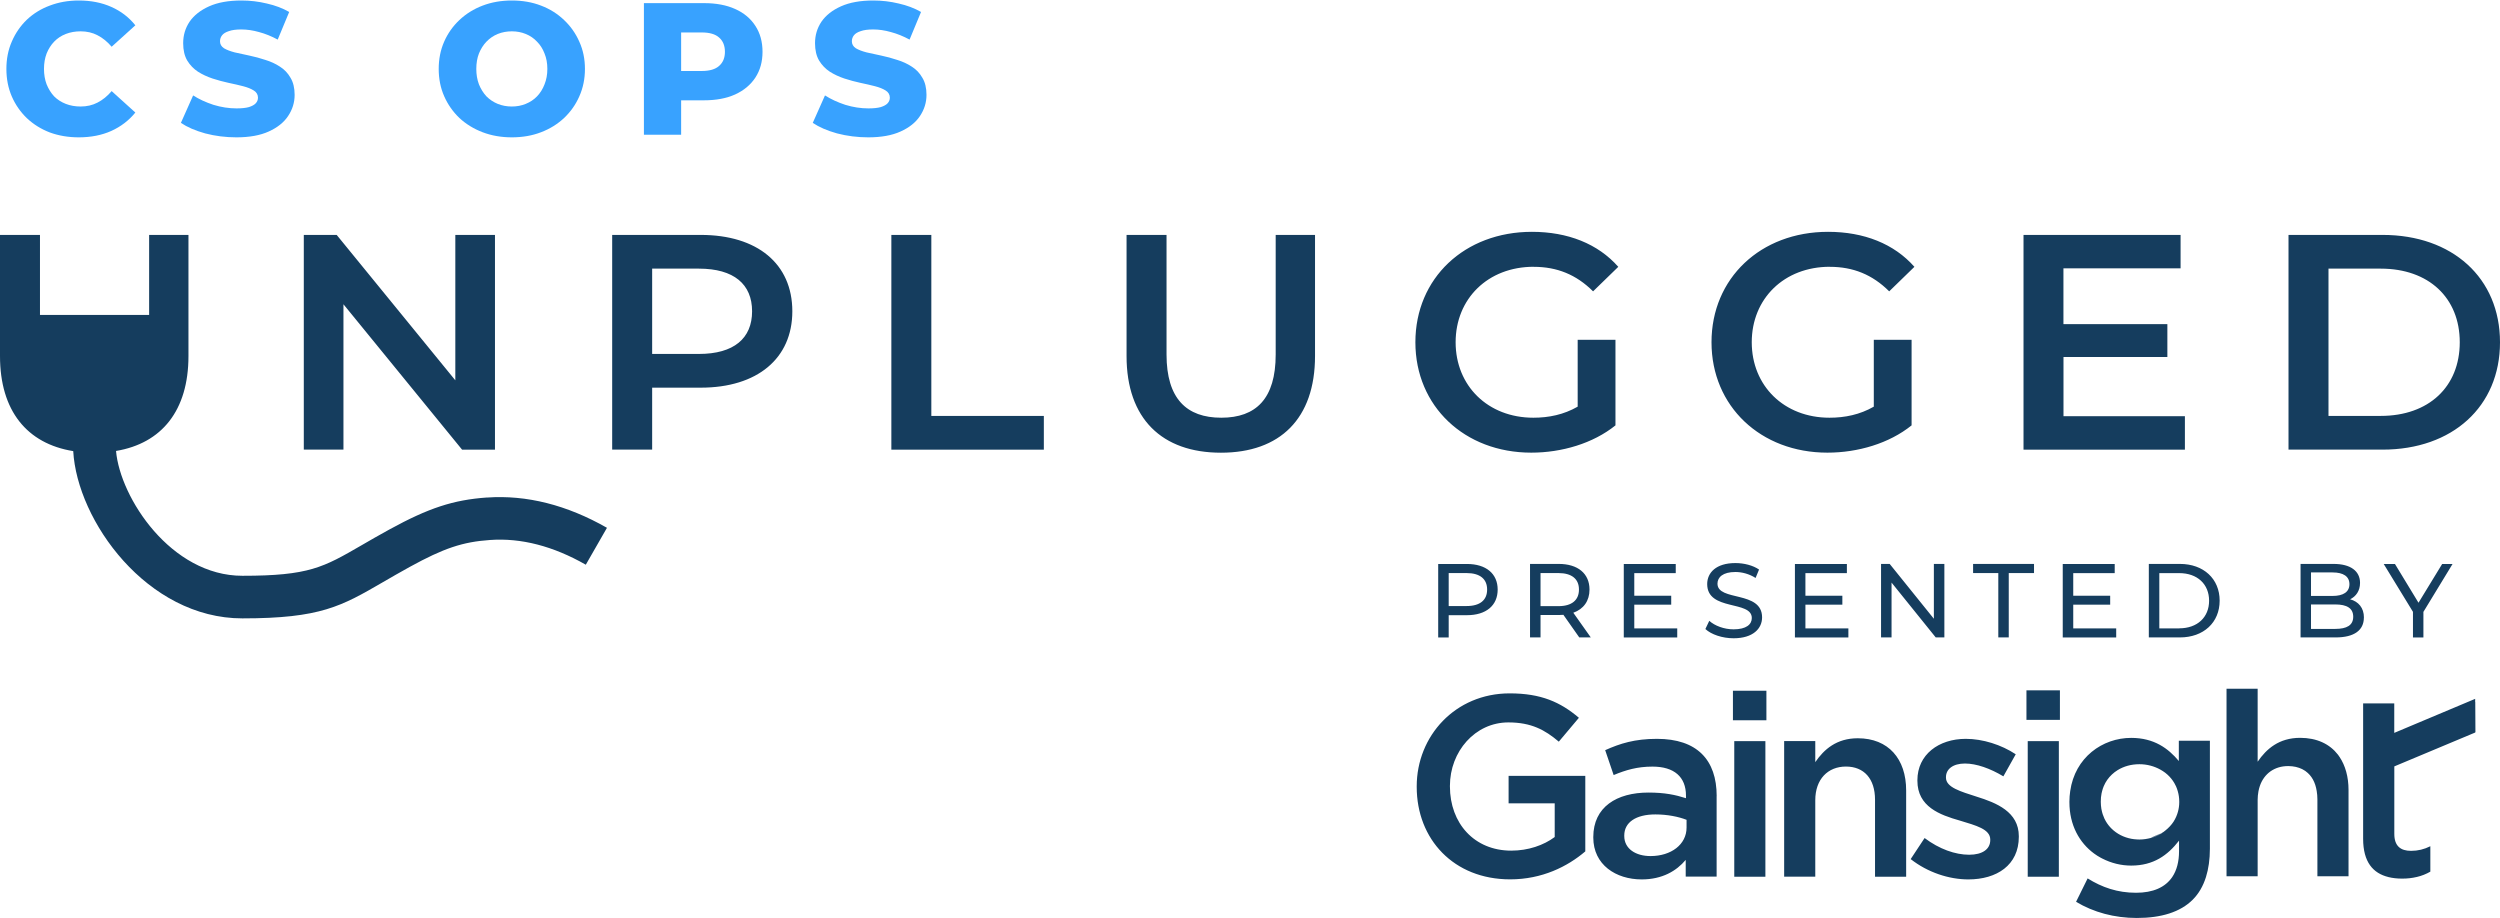
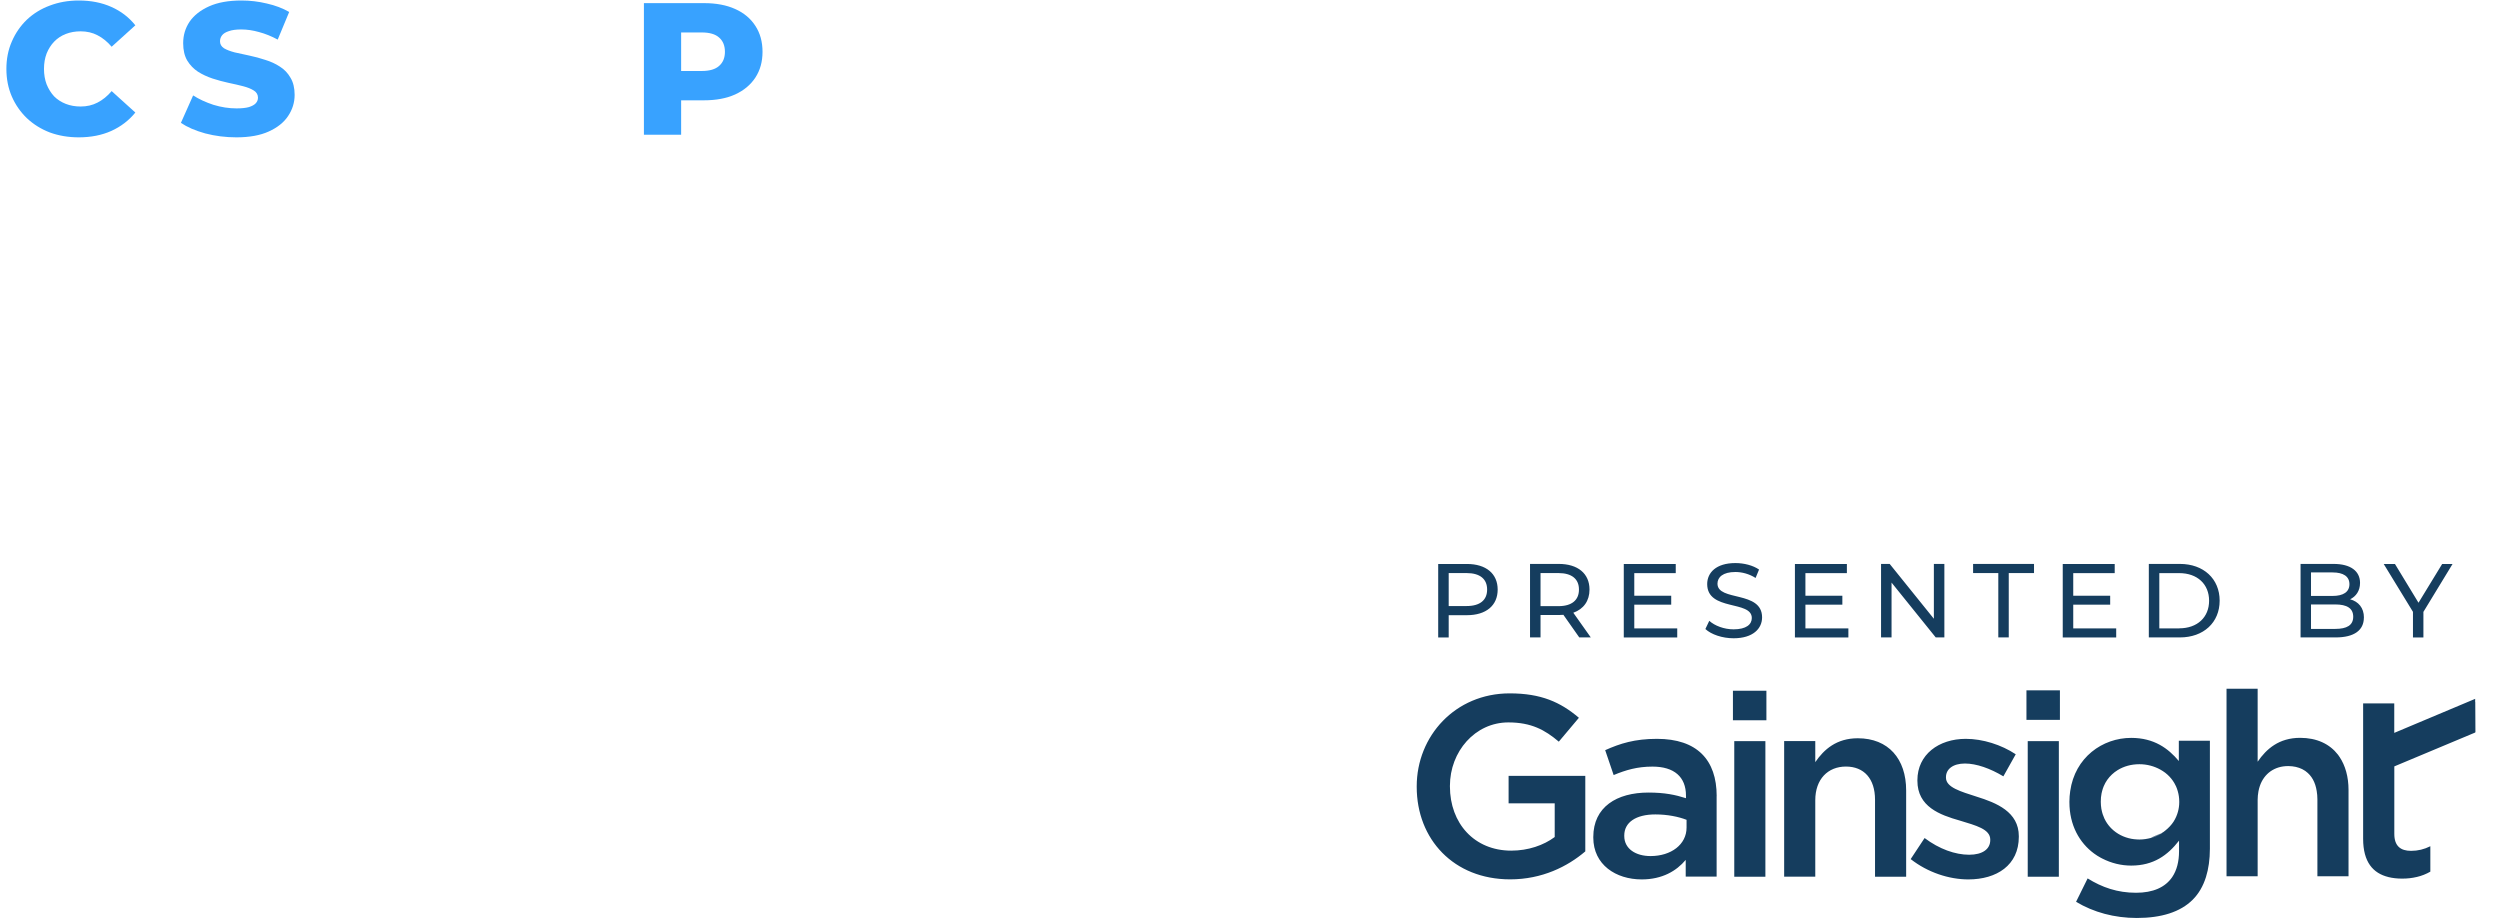
<svg xmlns="http://www.w3.org/2000/svg" width="798" height="293" viewBox="0 0 798 293" fill="none">
  <g clip-path="url(#clip0_2106_418)">
    <path d="M478.058 188.186C478.058 193.279 474.367 196.368 468.242 196.368H462.424V203.482H459.072V180.02H468.242C474.349 180.02 478.058 183.11 478.058 188.203V188.186ZM474.69 188.186C474.69 184.841 472.444 182.923 468.14 182.923H462.424V193.448H468.14C472.444 193.448 474.69 191.53 474.69 188.186ZM504.105 203.465L499.035 196.25C498.559 196.284 498.065 196.317 497.555 196.317H491.737V203.465H488.385V180.003H497.555C503.662 180.003 507.371 183.093 507.371 188.186C507.371 191.802 505.483 194.416 502.199 195.587L507.78 203.465H504.122H504.105ZM504.003 188.186C504.003 184.841 501.757 182.923 497.453 182.923H491.737V193.482H497.453C501.757 193.482 504.003 191.53 504.003 188.186ZM535.374 200.562V203.482H518.31V180.02H534.898V182.94H521.662V190.155H533.452V193.007H521.662V200.579H535.374V200.562ZM544.357 200.782L545.599 198.168C547.351 199.747 550.328 200.884 553.357 200.884C557.423 200.884 559.175 199.305 559.175 197.268C559.175 191.53 544.935 195.163 544.935 186.437C544.935 182.821 547.759 179.731 553.935 179.731C556.691 179.731 559.549 180.461 561.489 181.802L560.383 184.485C558.341 183.177 556.011 182.583 553.935 182.583C549.937 182.583 548.219 184.264 548.219 186.301C548.219 192.039 562.458 188.44 562.458 197.064C562.458 200.647 559.566 203.736 553.357 203.736C549.767 203.736 546.228 202.531 544.357 200.782ZM590.002 200.562V203.482H572.938V180.02H589.526V182.94H576.29V190.155H588.08V193.007H576.29V200.579H590.002V200.562ZM620.642 180.003V203.465H617.886L603.782 185.962V203.465H600.431V180.003H603.187L617.291 197.506V180.003H620.642ZM637.876 182.923H629.812V180.003H649.258V182.923H641.194V203.465H637.859V182.923H637.876ZM675.491 200.562V203.482H658.427V180.02H675.015V182.94H661.779V190.155H673.569V193.007H661.779V200.579H675.491V200.562ZM685.903 180.003H695.821C703.375 180.003 708.513 184.756 708.513 191.734C708.513 198.711 703.375 203.465 695.821 203.465H685.903V180.003ZM695.6 200.562C701.419 200.562 705.144 197.013 705.144 191.751C705.144 186.488 701.419 182.94 695.6 182.94H689.255V200.579H695.6V200.562ZM754.549 197.132C754.549 201.156 751.487 203.465 745.55 203.465H734.338V180.003H744.886C750.296 180.003 753.325 182.278 753.325 186.064C753.325 188.61 752.015 190.393 750.16 191.292C752.814 192.022 754.566 194.009 754.566 197.132H754.549ZM737.673 182.719V190.223H744.563C747.983 190.223 749.939 188.95 749.939 186.471C749.939 183.992 747.983 182.719 744.563 182.719H737.673ZM751.147 196.861C751.147 194.144 749.122 192.939 745.397 192.939H737.673V200.748H745.397C749.122 200.748 751.147 199.577 751.147 196.861ZM773.553 195.367V203.482H770.218V195.299L760.878 180.02H764.468L771.987 192.396L779.541 180.02H782.859L773.519 195.367H773.553Z" fill="#153D5E" />
    <path d="M481.546 247.655H506.027V271.762C500.362 276.6 492.23 280.692 482.039 280.692C464.04 280.692 452.216 267.908 452.216 251.169V251C452.216 234.923 464.533 221.324 481.886 221.324C491.907 221.324 498.082 224.108 503.986 229.117L497.572 236.739C493.132 232.97 488.776 230.593 481.461 230.593C470.862 230.593 462.815 239.863 462.815 250.847V251.017C462.815 262.832 470.624 271.524 482.38 271.524C487.807 271.524 492.74 269.81 496.262 267.178V256.432H481.546V247.655ZM547.947 254.14V279.809H538.079V274.478C535.119 278.01 530.594 280.709 524.027 280.709C515.81 280.709 508.579 276.04 508.579 267.348V267.178C508.579 257.587 516.065 252.986 526.17 252.986C531.427 252.986 534.796 253.716 538.164 254.785V253.97C538.164 247.978 534.387 244.701 527.48 244.701C522.632 244.701 519.008 245.771 515.078 247.4L512.373 239.455C517.137 237.316 521.815 235.839 528.892 235.839C541.72 235.839 547.964 242.562 547.964 254.123L547.947 254.14ZM538.334 261.678C535.783 260.693 532.261 259.963 528.399 259.963C522.155 259.963 518.464 262.51 518.464 266.686V266.856C518.464 270.964 522.155 273.256 526.851 273.256C533.418 273.256 538.351 269.572 538.351 264.157V261.695L538.334 261.678ZM563.513 236.569H553.578V279.86H563.513V236.569ZM563.837 220.492H553.153V229.914H563.837V220.492ZM579.437 255.43C579.437 248.708 583.469 244.684 589.22 244.684C594.97 244.684 598.509 248.538 598.509 255.261V279.86H608.444V252.307C608.444 242.223 602.779 235.653 592.996 235.653C586.259 235.653 582.227 239.184 579.437 243.275V236.552H569.502V279.843H579.437V255.414V255.43ZM628.553 272.832C624.113 272.832 619.026 271.032 614.33 267.501L609.89 274.224C615.317 278.485 622.139 280.709 628.298 280.709C637.332 280.709 644.409 276.193 644.409 267.094V266.924C644.409 259.131 637.264 256.262 630.935 254.293C625.848 252.646 621.152 251.339 621.152 248.232V248.063C621.152 245.516 623.364 243.717 627.226 243.717C630.85 243.717 635.273 245.278 639.475 247.808L643.422 240.763C638.829 237.724 632.908 235.839 627.481 235.839C618.856 235.839 612.034 240.847 612.034 249.047V249.217C612.034 257.502 619.179 260.116 625.593 261.933C630.68 263.494 635.29 264.632 635.29 267.993V268.163C635.29 271.032 632.823 272.832 628.553 272.832ZM657.526 220.357H646.842V229.779H657.526V220.357ZM647.25 236.569V279.86H657.186V236.569H647.25ZM674.028 264.462C673.314 263.766 672.684 262.968 672.174 262.102C672.684 262.985 673.314 263.766 674.028 264.462ZM684.763 267.773C685.359 267.688 685.954 267.569 686.515 267.416C685.954 267.569 685.359 267.705 684.763 267.773ZM688.421 266.754C688.965 266.516 689.493 266.228 690.003 265.922L686.515 267.416C687.179 267.229 687.808 267.009 688.421 266.754ZM705.4 236.434V270.879C705.4 274.326 704.957 277.347 704.141 279.962C703.222 282.882 701.81 285.293 699.905 287.194C695.958 291.133 689.884 293.017 682.075 293.017C674.93 293.017 668.278 291.217 662.681 287.856L666.372 280.386C670.966 283.255 675.9 284.97 681.82 284.97C687.23 284.97 691.126 283.255 693.372 279.962C694.801 277.84 695.549 275.09 695.549 271.694V268.333C691.926 273.001 687.417 276.295 680.272 276.295C677.039 276.295 673.875 275.497 671.068 274.054C670.898 273.969 670.711 273.884 670.541 273.782C669.826 273.392 669.111 272.95 668.448 272.458C663.769 269.029 660.554 263.41 660.554 256.042V255.872C660.554 254.7 660.656 253.597 660.809 252.527C662.323 241.781 671.085 235.534 680.272 235.534C687.587 235.534 692.113 238.895 695.481 242.919V236.434H705.417H705.4ZM690.003 265.922C690.19 265.803 690.394 265.701 690.582 265.566C690.803 265.413 691.007 265.226 691.211 265.073C691.466 264.87 691.704 264.666 691.943 264.445C692.419 264.004 692.861 263.528 693.253 263.036C693.457 262.781 693.644 262.527 693.814 262.255C694.426 261.287 694.903 260.218 695.209 259.08C695.464 258.13 695.617 257.111 695.617 256.059V255.889C695.617 254.7 695.447 253.597 695.141 252.544C694.988 252.018 694.818 251.492 694.597 251.017C694.426 250.66 694.256 250.304 694.052 249.964C693.457 248.945 692.708 248.029 691.84 247.248C691.381 246.823 690.871 246.45 690.343 246.11C690.088 245.94 689.833 245.788 689.578 245.652C687.621 244.565 685.325 243.937 682.892 243.937C680.306 243.937 677.924 244.599 675.951 245.822C674.641 246.637 673.518 247.672 672.633 248.928C672.191 249.557 671.816 250.236 671.51 250.966C671.289 251.475 671.119 252.018 670.983 252.561C670.915 252.799 670.847 253.02 670.813 253.274C670.643 254.089 670.575 254.938 670.575 255.838V256.008C670.575 256.738 670.643 257.434 670.745 258.113C670.762 258.232 670.779 258.334 670.813 258.435C671 259.454 671.323 260.422 671.731 261.304C671.867 261.593 672.021 261.882 672.191 262.17C672.701 263.053 673.331 263.834 674.045 264.53C675.712 266.16 677.89 267.28 680.323 267.739C680.884 267.84 681.446 267.908 682.024 267.942C682.313 267.959 682.603 267.976 682.892 267.976C683.521 267.976 684.151 267.925 684.763 267.84C685.359 267.756 685.954 267.637 686.515 267.484C687.179 267.297 687.808 267.077 688.421 266.822C688.965 266.584 689.493 266.296 690.003 265.99V265.922ZM686.515 267.416C687.179 267.229 687.808 267.009 688.421 266.754C687.808 267.026 687.162 267.246 686.515 267.416ZM746.758 241.611C746.758 241.611 746.724 241.543 746.707 241.51C746.57 241.306 746.434 241.085 746.281 240.898C743.644 237.486 739.544 235.517 734.202 235.517C727.465 235.517 723.433 239.048 720.643 243.139V219.847H710.708V279.707H720.643V255.278C720.643 254.361 720.745 253.495 720.881 252.697L720.949 252.341C721.051 251.865 721.17 251.39 721.324 250.949C722.004 248.911 723.195 247.316 724.743 246.212C725.526 245.669 726.393 245.244 727.346 244.956C728.299 244.667 729.337 244.531 730.425 244.531C730.851 244.531 731.259 244.548 731.65 244.599C732.45 244.684 733.181 244.854 733.862 245.092C734.202 245.21 734.525 245.346 734.849 245.499C735.189 245.669 735.529 245.873 735.835 246.076C735.903 246.11 735.955 246.161 736.006 246.212C737.86 247.553 739.051 249.675 739.493 252.494C739.629 253.308 739.714 254.174 739.714 255.108V279.707H749.65V252.154C749.65 247.944 748.629 244.362 746.775 241.594L746.758 241.611ZM790.072 224.091V223.107V223.073L769.078 231.901L764.247 233.938V224.533H754.311V267.739C754.311 275.157 757.476 278.74 762.341 279.945H771.392C773.008 279.571 774.437 278.994 775.764 278.23V270.115C773.791 271.1 771.817 271.592 769.606 271.592C766.237 271.592 764.264 270.03 764.264 266.177V244.633L790.089 233.819V233.734L790.157 233.7L790.106 224.091H790.072ZM766.782 280.454C768.483 280.454 769.997 280.267 771.358 279.945H762.307C763.668 280.284 765.165 280.454 766.765 280.454H766.782Z" fill="#153D5E" />
-     <path d="M109.63 143.52H96.973V74.985H107.47L145.34 121.399V74.985H157.997V143.537H147.501L109.63 97.122V143.537V143.52ZM252.912 99.363C252.912 114.439 241.717 123.742 223.667 123.742H208.168V143.52H195.408V74.985H223.667C241.717 74.985 252.912 84.186 252.912 99.363ZM240.067 99.363C240.067 90.739 234.283 85.748 223.088 85.748H208.168V112.979H223.088C234.283 112.979 240.067 107.987 240.067 99.363ZM297.281 74.985H284.521V143.537H333.195V132.773H297.281V74.985ZM407.2 113.165C407.2 127.273 400.922 133.334 389.83 133.334C378.738 133.334 372.358 127.256 372.358 113.165V74.985H359.598V113.658C359.598 133.639 370.878 144.504 389.728 144.504C408.578 144.504 419.756 133.639 419.756 113.658V74.985H407.2V113.182V113.165ZM489.576 85.171C496.942 85.171 503.118 87.615 508.511 92.997L516.558 85.171C510.076 77.82 500.464 74 488.98 74C467.493 74 451.791 88.787 451.791 109.244C451.791 129.701 467.493 144.487 488.776 144.487C498.491 144.487 508.494 141.55 515.656 135.778V108.463H503.594V129.803C499.171 132.349 494.373 133.334 489.457 133.334C474.928 133.334 464.635 123.148 464.635 109.244C464.635 95.34 474.945 85.154 489.559 85.154L489.576 85.171ZM584.099 85.171C591.465 85.171 597.641 87.615 603.034 92.997L611.081 85.171C604.599 77.82 594.987 74 583.503 74C562.016 74 546.313 88.787 546.313 109.244C546.313 129.701 562.016 144.487 583.299 144.487C593.013 144.487 603.017 141.55 610.179 135.778V108.463H598.117V129.803C593.694 132.349 588.896 133.334 583.98 133.334C569.451 133.334 559.158 123.148 559.158 109.244C559.158 95.34 569.468 85.154 584.082 85.154L584.099 85.171ZM658.649 113.946H691.823V103.472H658.649V85.646H696.043V74.985H645.906V143.537H697.421V132.858H658.666V113.963L658.649 113.946ZM798 109.244C798 129.803 782.791 143.52 760.521 143.52H730.493V74.985H760.521C782.791 74.985 798 88.702 798 109.261V109.244ZM785.155 109.244C785.155 95.051 775.237 85.748 759.942 85.748H743.253V132.757H759.942C775.254 132.757 785.155 123.453 785.155 109.261V109.244ZM155.462 158.799C144.693 159.563 136.834 162.143 124.278 169.019C120.893 170.869 118 172.55 115.449 174.027C103.199 181.123 98.623 183.789 77.374 183.789C54.594 183.789 38.347 158.918 37.037 143.944C51.617 141.517 60.157 131.042 60.157 113.658V74.985H47.602V100.535H12.76V74.985H0V113.658C0 131.127 8.625 141.618 23.375 143.995C24.617 166.201 46.904 197.387 77.374 197.387C102.298 197.387 108.984 193.516 122.288 185.792C124.771 184.349 127.596 182.719 130.828 180.937C141.682 174.978 147.671 172.974 156.432 172.363C166.3 171.65 176.592 174.316 186.987 180.257L193.741 168.476C180.948 161.176 168.069 157.933 155.462 158.816V158.799Z" fill="#153D5E" />
-     <path d="M277.136 43.84C273.696 43.84 270.376 43.42 267.176 42.58C264.016 41.7 261.436 40.58 259.436 39.22L263.336 30.46C265.216 31.66 267.376 32.66 269.816 33.46C272.296 34.22 274.756 34.6 277.196 34.6C278.836 34.6 280.156 34.46 281.156 34.18C282.156 33.86 282.876 33.46 283.316 32.98C283.796 32.46 284.036 31.86 284.036 31.18C284.036 30.22 283.596 29.46 282.716 28.9C281.836 28.34 280.696 27.88 279.296 27.52C277.896 27.16 276.336 26.8 274.616 26.44C272.936 26.08 271.236 25.62 269.516 25.06C267.836 24.5 266.296 23.78 264.896 22.9C263.496 21.98 262.356 20.8 261.476 19.36C260.596 17.88 260.156 16.02 260.156 13.78C260.156 11.26 260.836 8.98 262.196 6.94C263.596 4.9 265.676 3.26 268.436 2.02C271.196 0.78 274.636 0.16 278.756 0.16C281.516 0.16 284.216 0.48 286.856 1.12C289.536 1.72 291.916 2.62 293.996 3.82L290.336 12.64C288.336 11.56 286.356 10.76 284.396 10.24C282.436 9.68 280.536 9.4 278.696 9.4C277.056 9.4 275.736 9.58 274.736 9.94C273.736 10.26 273.016 10.7 272.576 11.26C272.136 11.82 271.916 12.46 271.916 13.18C271.916 14.1 272.336 14.84 273.176 15.4C274.056 15.92 275.196 16.36 276.596 16.72C278.036 17.04 279.596 17.38 281.276 17.74C282.996 18.1 284.696 18.56 286.376 19.12C288.096 19.64 289.656 20.36 291.056 21.28C292.456 22.16 293.576 23.34 294.416 24.82C295.296 26.26 295.736 28.08 295.736 30.28C295.736 32.72 295.036 34.98 293.636 37.06C292.276 39.1 290.216 40.74 287.456 41.98C284.736 43.22 281.296 43.84 277.136 43.84Z" fill="#38A2FF" />
    <path d="M205.537 43V1H224.737C228.577 1 231.877 1.62 234.637 2.86C237.437 4.1 239.597 5.9 241.117 8.26C242.637 10.58 243.397 13.34 243.397 16.54C243.397 19.7 242.637 22.44 241.117 24.76C239.597 27.08 237.437 28.88 234.637 30.16C231.877 31.4 228.577 32.02 224.737 32.02H212.137L217.417 26.86V43H205.537ZM217.417 28.12L212.137 22.66H224.017C226.497 22.66 228.337 22.12 229.537 21.04C230.777 19.96 231.397 18.46 231.397 16.54C231.397 14.58 230.777 13.06 229.537 11.98C228.337 10.9 226.497 10.36 224.017 10.36H212.137L217.417 4.9V28.12Z" fill="#38A2FF" />
-     <path d="M163.375 43.84C160.015 43.84 156.915 43.3 154.075 42.22C151.235 41.14 148.755 39.62 146.635 37.66C144.555 35.66 142.935 33.34 141.775 30.7C140.615 28.06 140.035 25.16 140.035 22C140.035 18.84 140.615 15.94 141.775 13.3C142.935 10.66 144.555 8.36 146.635 6.4C148.755 4.4 151.235 2.86 154.075 1.78C156.915 0.7 160.015 0.16 163.375 0.16C166.775 0.16 169.875 0.7 172.675 1.78C175.515 2.86 177.975 4.4 180.055 6.4C182.135 8.36 183.755 10.66 184.915 13.3C186.115 15.94 186.715 18.84 186.715 22C186.715 25.16 186.115 28.08 184.915 30.76C183.755 33.4 182.135 35.7 180.055 37.66C177.975 39.62 175.515 41.14 172.675 42.22C169.875 43.3 166.775 43.84 163.375 43.84ZM163.375 34C164.975 34 166.455 33.72 167.815 33.16C169.215 32.6 170.415 31.8 171.415 30.76C172.455 29.68 173.255 28.4 173.815 26.92C174.415 25.44 174.715 23.8 174.715 22C174.715 20.16 174.415 18.52 173.815 17.08C173.255 15.6 172.455 14.34 171.415 13.3C170.415 12.22 169.215 11.4 167.815 10.84C166.455 10.28 164.975 10 163.375 10C161.775 10 160.275 10.28 158.875 10.84C157.515 11.4 156.315 12.22 155.275 13.3C154.275 14.34 153.475 15.6 152.875 17.08C152.315 18.52 152.035 20.16 152.035 22C152.035 23.8 152.315 25.44 152.875 26.92C153.475 28.4 154.275 29.68 155.275 30.76C156.315 31.8 157.515 32.6 158.875 33.16C160.275 33.72 161.775 34 163.375 34Z" fill="#38A2FF" />
    <path d="M75.447 43.84C72.007 43.84 68.687 43.42 65.487 42.58C62.327 41.7 59.747 40.58 57.747 39.22L61.647 30.46C63.527 31.66 65.687 32.66 68.127 33.46C70.607 34.22 73.067 34.6 75.507 34.6C77.147 34.6 78.467 34.46 79.467 34.18C80.467 33.86 81.187 33.46 81.627 32.98C82.107 32.46 82.347 31.86 82.347 31.18C82.347 30.22 81.907 29.46 81.027 28.9C80.147 28.34 79.007 27.88 77.607 27.52C76.207 27.16 74.647 26.8 72.927 26.44C71.247 26.08 69.547 25.62 67.827 25.06C66.147 24.5 64.607 23.78 63.207 22.9C61.807 21.98 60.667 20.8 59.787 19.36C58.907 17.88 58.467 16.02 58.467 13.78C58.467 11.26 59.147 8.98 60.507 6.94C61.907 4.9 63.987 3.26 66.747 2.02C69.507 0.78 72.947 0.16 77.067 0.16C79.827 0.16 82.527 0.48 85.167 1.12C87.847 1.72 90.227 2.62 92.307 3.82L88.647 12.64C86.647 11.56 84.667 10.76 82.707 10.24C80.747 9.68 78.847 9.4 77.007 9.4C75.367 9.4 74.047 9.58 73.047 9.94C72.047 10.26 71.327 10.7 70.887 11.26C70.447 11.82 70.227 12.46 70.227 13.18C70.227 14.1 70.647 14.84 71.487 15.4C72.367 15.92 73.507 16.36 74.907 16.72C76.347 17.04 77.907 17.38 79.587 17.74C81.307 18.1 83.007 18.56 84.687 19.12C86.407 19.64 87.967 20.36 89.367 21.28C90.767 22.16 91.887 23.34 92.727 24.82C93.607 26.26 94.047 28.08 94.047 30.28C94.047 32.72 93.347 34.98 91.947 37.06C90.587 39.1 88.527 40.74 85.767 41.98C83.047 43.22 79.607 43.84 75.447 43.84Z" fill="#38A2FF" />
    <path d="M25.14 43.84C21.82 43.84 18.74 43.32 15.9 42.28C13.1 41.2 10.66 39.68 8.58 37.72C6.54 35.76 4.94 33.46 3.78 30.82C2.62 28.14 2.04 25.2 2.04 22C2.04 18.8 2.62 15.88 3.78 13.24C4.94 10.56 6.54 8.24 8.58 6.28C10.66 4.32 13.1 2.82 15.9 1.78C18.74 0.7 21.82 0.16 25.14 0.16C29.02 0.16 32.48 0.84 35.52 2.2C38.6 3.56 41.16 5.52 43.2 8.08L35.64 14.92C34.28 13.32 32.78 12.1 31.14 11.26C29.54 10.42 27.74 10 25.74 10C24.02 10 22.44 10.28 21 10.84C19.56 11.4 18.32 12.22 17.28 13.3C16.28 14.34 15.48 15.6 14.88 17.08C14.32 18.56 14.04 20.2 14.04 22C14.04 23.8 14.32 25.44 14.88 26.92C15.48 28.4 16.28 29.68 17.28 30.76C18.32 31.8 19.56 32.6 21 33.16C22.44 33.72 24.02 34 25.74 34C27.74 34 29.54 33.58 31.14 32.74C32.78 31.9 34.28 30.68 35.64 29.08L43.2 35.92C41.16 38.44 38.6 40.4 35.52 41.8C32.48 43.16 29.02 43.84 25.14 43.84Z" fill="#38A2FF" />
  </g>
  <defs>
    <clipPath id="clip0_2106_418">
      <rect width="798" height="293" fill="white" />
    </clipPath>
  </defs>
</svg>